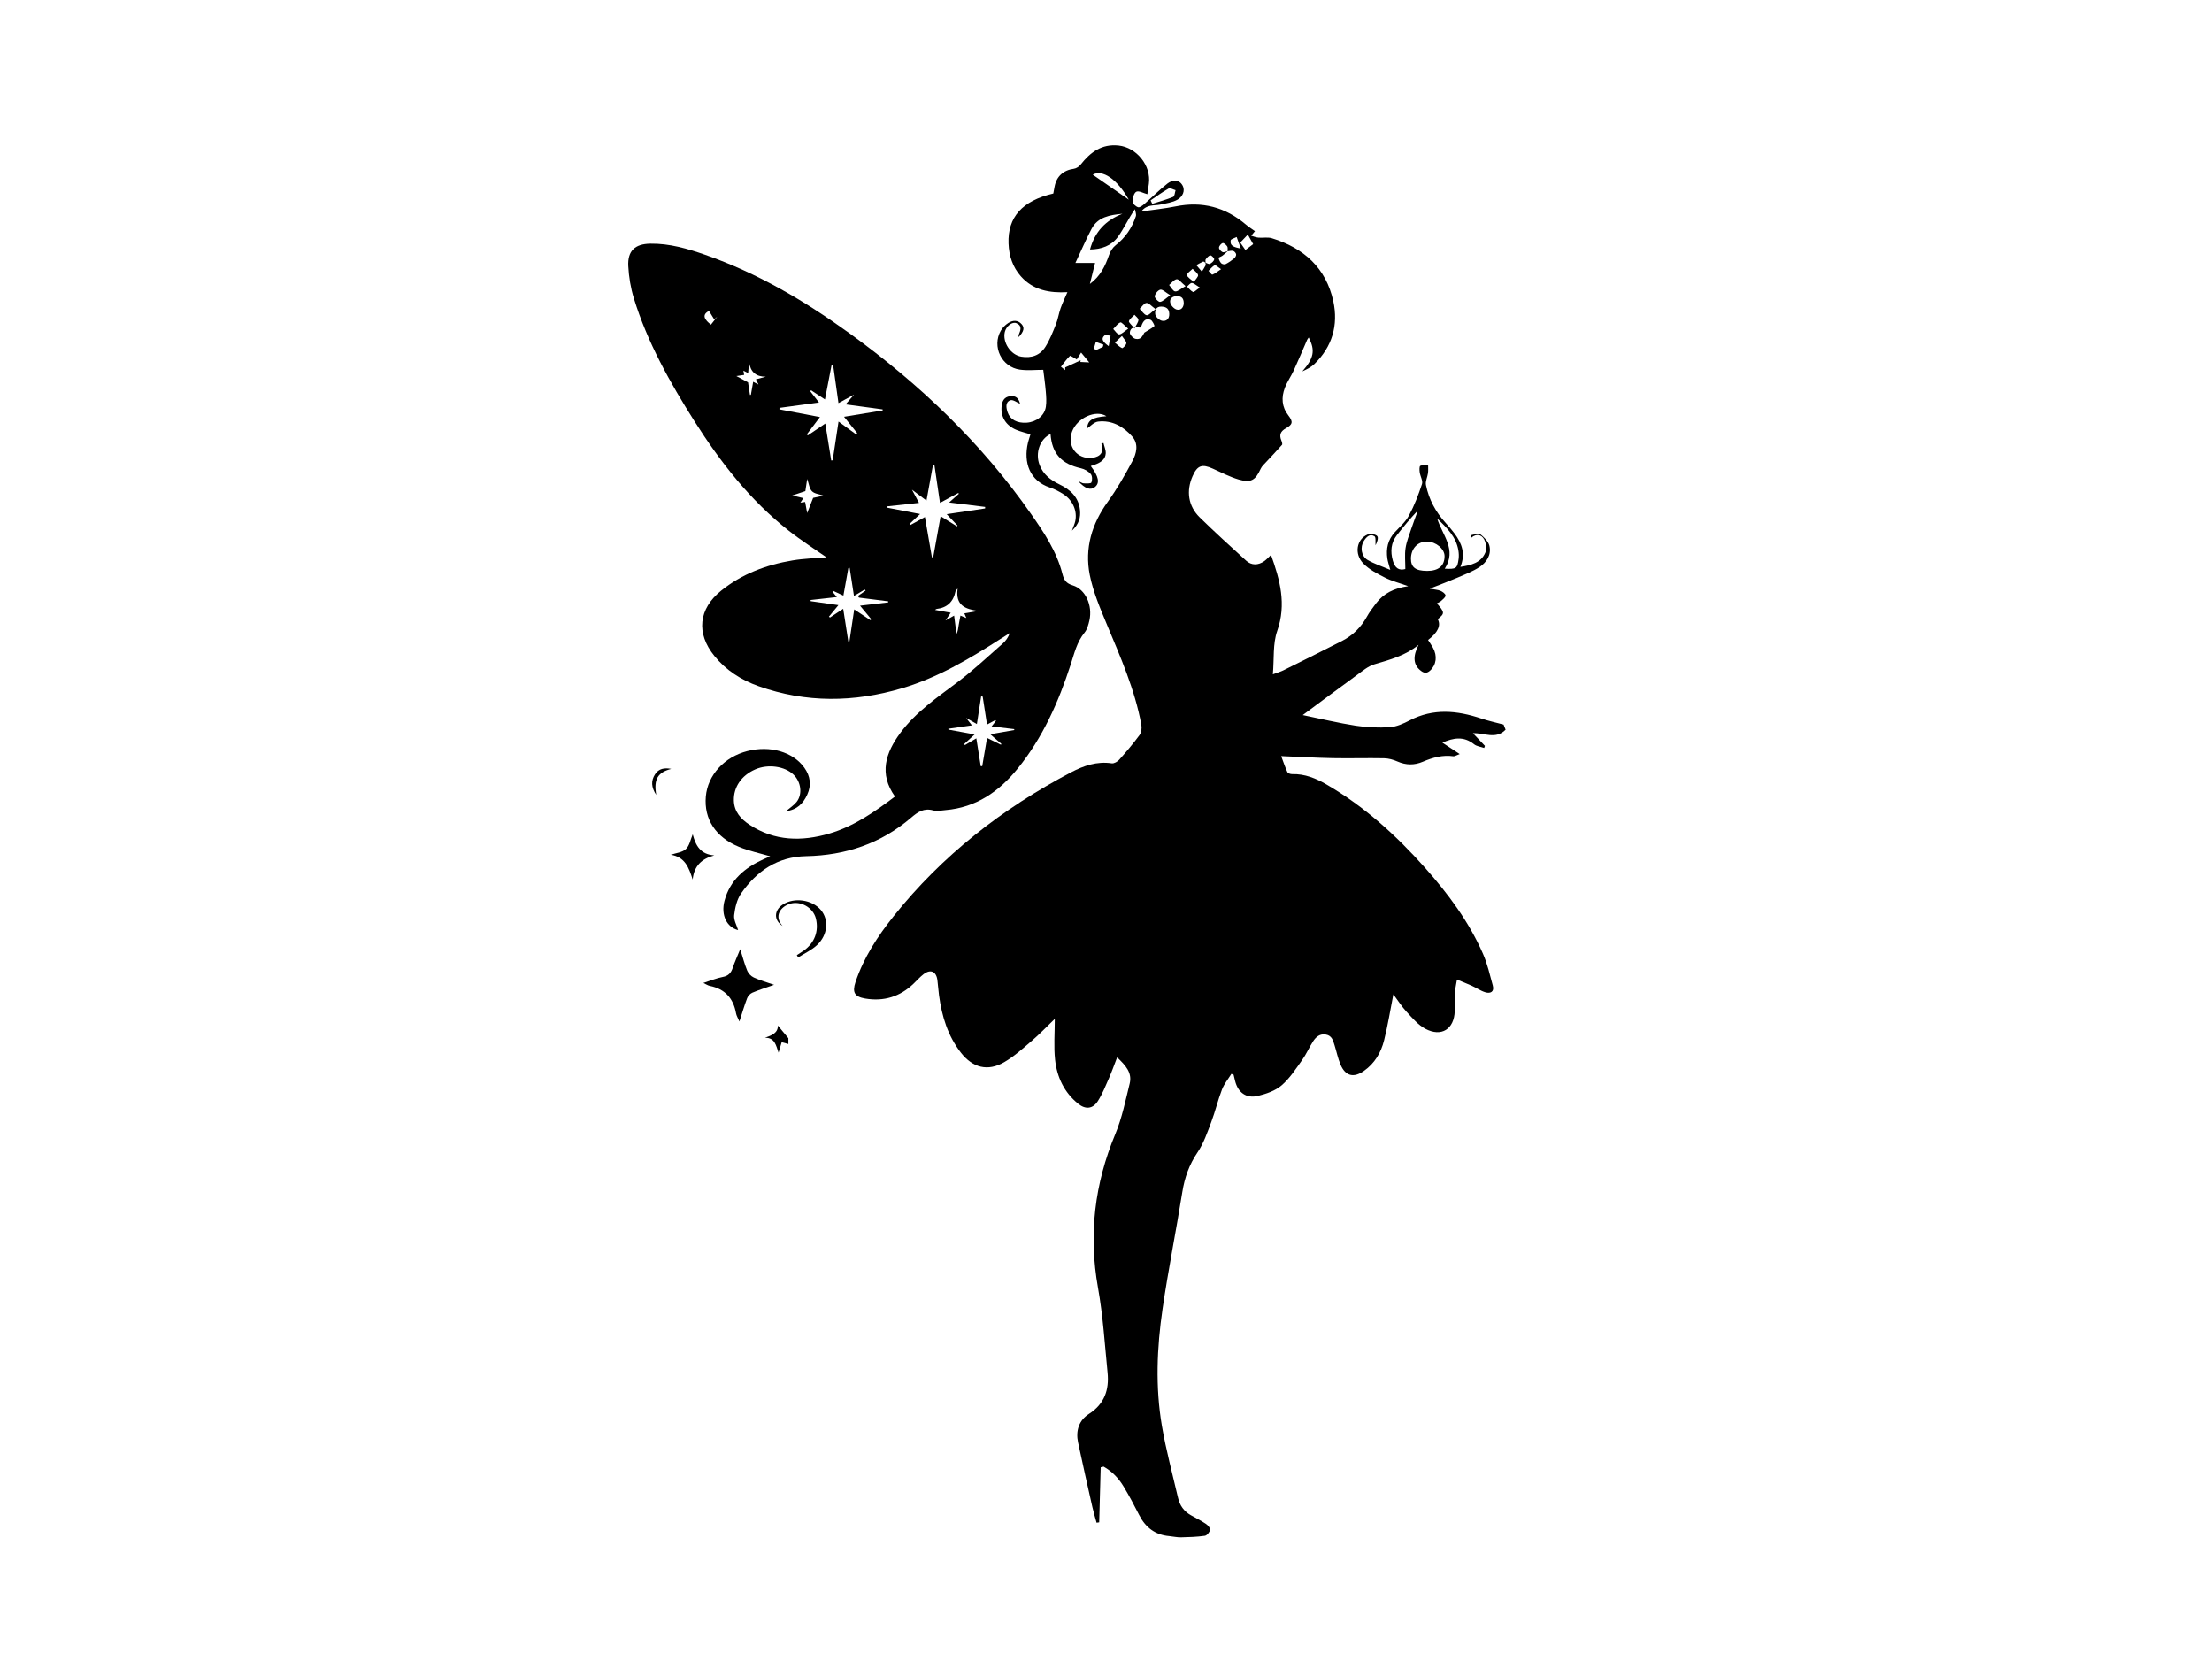
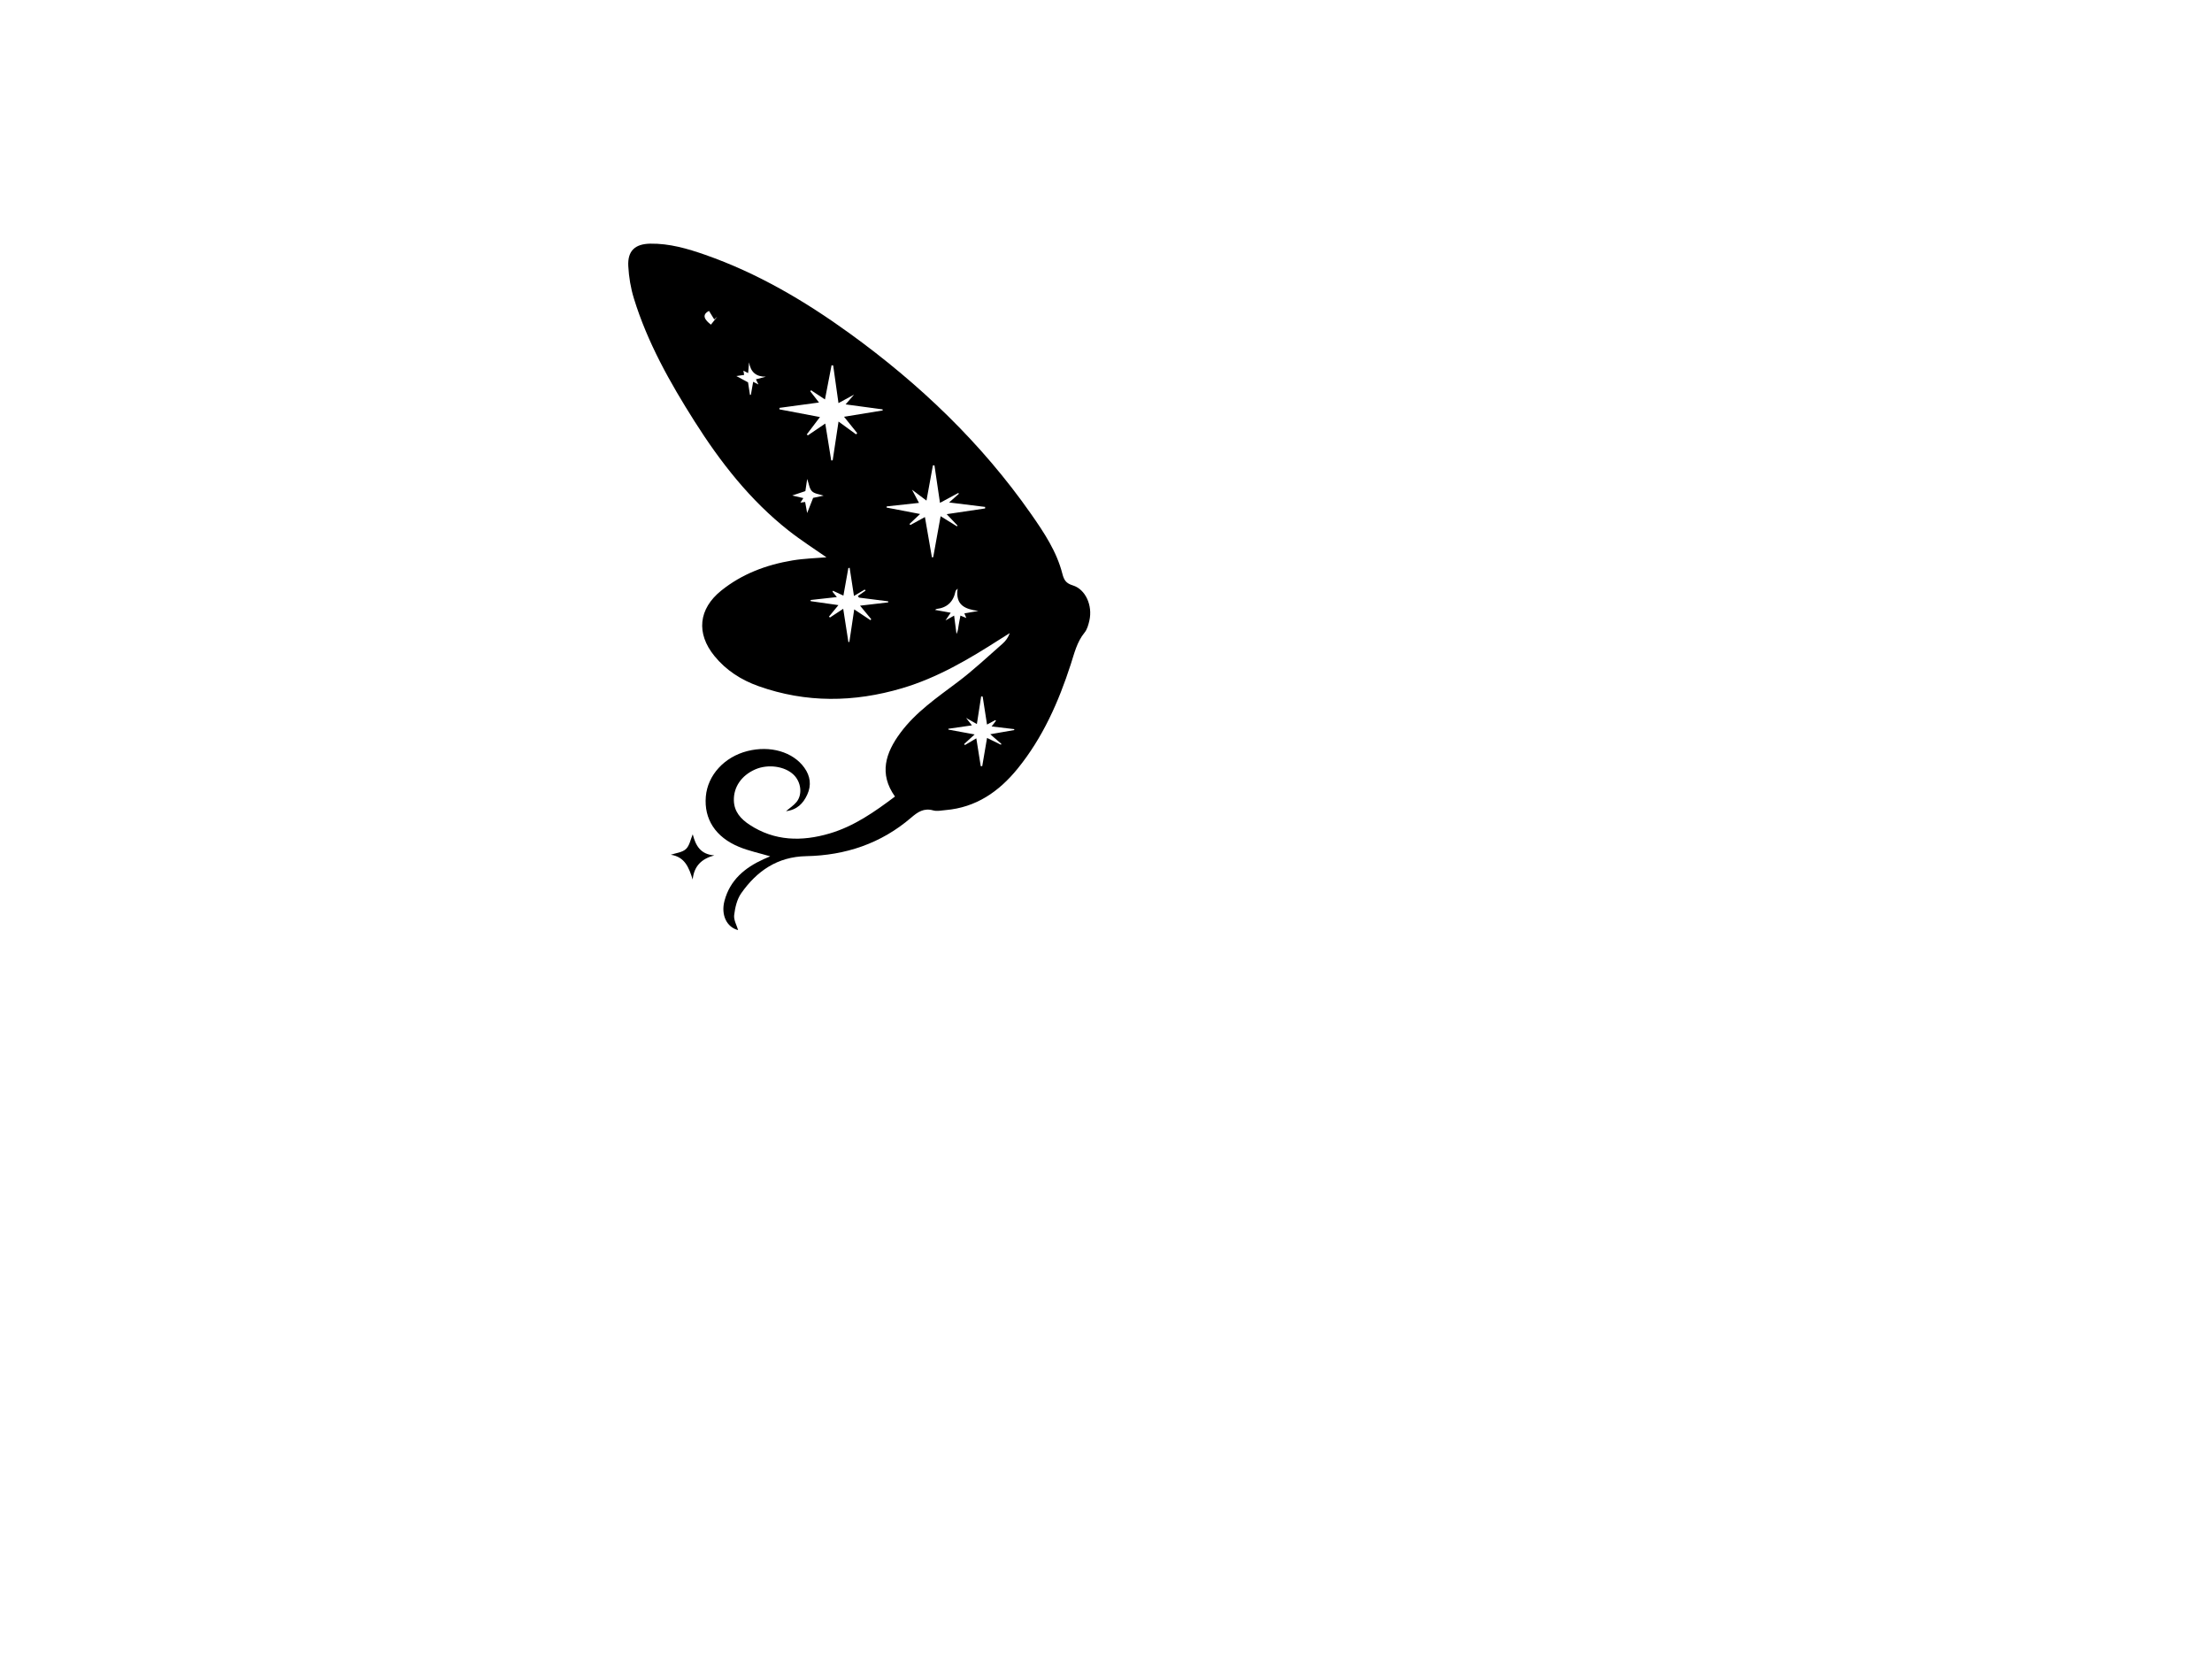
<svg xmlns="http://www.w3.org/2000/svg" id="a" viewBox="0 0 800 600.7">
-   <path d="M381.46,368.46c-2.96,2.85-5.51,5.53-8.3,7.92-3.2,2.74-6.38,5.64-10,7.73-5.95,3.43-11.38,2-15.63-3.44-4.75-6.09-6.9-13.2-7.92-20.73-.25-1.83-.35-3.69-.59-5.52-.41-3.15-2.47-4.07-4.98-2.16-1.32,1.01-2.43,2.3-3.65,3.46-4.93,4.71-10.77,6.5-17.48,5.36-3.81-.65-4.76-2.2-3.51-5.94,2.95-8.82,7.96-16.51,13.69-23.7,17.59-22.07,39.37-39.06,64.26-52.15,4.55-2.39,9.36-4.07,14.72-3.26,.83,.13,2.08-.59,2.71-1.3,2.57-2.89,5.09-5.85,7.38-8.97,.66-.9,.83-2.5,.62-3.66-2.34-12.74-7.55-24.5-12.5-36.37-2.42-5.81-4.95-11.74-6.16-17.87-1.89-9.58,.73-18.41,6.52-26.41,3.33-4.61,6.18-9.61,8.87-14.64,1.5-2.8,2.39-6.22-.04-8.97-3.2-3.62-7.3-5.97-12.33-5.39-1.47,.17-2.78,1.69-3.96,2.46,.16-2.9,1.78-4.02,6.97-4.41-3.84-2.45-10.6,.6-12.44,5.61-1.93,5.22,1.83,10.08,7.3,9.44,3.14-.37,4.35-2.24,3.32-5.15l.76-.21c.29,1.26,.89,2.55,.81,3.79-.15,2.24-1.82,3.48-5.41,4.54,2.87,3.8,3.33,6.13,1.51,7.59-1.6,1.27-3.54,.66-6.09-2.18,.93,.41,1.46,.83,2.01,.85,.97,.04,2.6,.13,2.79-.31,.38-.86,.34-2.4-.23-3.06-.85-.98-2.22-1.78-3.51-2.07-7.12-1.6-10.51-5.32-11.03-12.39-3.84,1.78-5.64,6.87-3.95,11.21,1.33,3.42,3.96,5.45,7.18,7,3.9,1.87,6.93,4.6,7.42,9.24,.28,2.65-.31,5.06-2.9,7.5,.55-1.56,.96-2.43,1.17-3.34,.83-3.66-.8-7.6-4.21-9.82-1.54-1-3.22-1.88-4.95-2.45-7.24-2.39-9.64-8.96-7.92-16.23,.24-1,.59-1.96,.91-3-1.77-.55-3.48-.94-5.08-1.6-3.72-1.53-5.66-4.58-5.39-8.23,.15-2,.79-3.67,3.1-3.96,2.05-.26,3.1,.72,3.6,2.75-.97-.38-2.57-1.64-3.55-1.27-1.84,.7-1.5,2.71-.94,4.37,.87,2.59,3.42,3.96,6.86,3.73,3.54-.24,6.48-2.53,6.96-5.77,.27-1.8,.13-3.69-.03-5.53-.22-2.7-.62-5.4-.91-7.82-2.71,0-5.61,.31-8.41-.06-6.63-.89-10.25-8.35-6.94-14.1,.63-1.09,1.64-2.11,2.71-2.78,1.58-.99,3.38-1.17,4.8,.41,1.17,1.31,.83,2.66-1.07,4.71,0-.35-.07-.6,.01-.79,.66-1.6,1.4-3.29-.8-4.25-1.51-.66-3.7,1.08-4.2,3.15-.91,3.77,2.1,8.31,5.94,8.95,3.66,.62,6.79-.45,8.74-3.57,1.57-2.5,2.68-5.32,3.78-8.08,.75-1.87,1.03-3.92,1.7-5.82,.66-1.89,1.55-3.7,2.47-5.85-6.43,.35-12.36-.7-16.82-5.72-2.99-3.37-4.3-7.42-4.47-11.88-.35-9.5,4.94-15.45,16.19-18.07,.14-.77,.31-1.62,.46-2.47,.69-3.76,3.2-5.97,6.98-6.48,.88-.12,1.89-.79,2.45-1.51,3.51-4.45,7.59-7.55,13.71-6.9,6.53,.69,11.87,7.31,10.96,13.83-.2,1.46-.42,2.91-.55,3.78-1.47-.39-3.07-1.35-3.98-.9-.87,.43-1.36,2.31-1.37,3.56,0,.72,1.16,1.79,2,2.05,.59,.18,1.63-.62,2.28-1.19,2.82-2.45,5.44-5.13,8.38-7.41,1.7-1.32,4.07-1.56,5.35,.6,1.21,2.05,.03,4.22-1.73,5.24-1.81,1.05-4.09,1.32-6.2,1.79-2.22,.49-4.8-.22-6.93,2.5,4.5-.65,8.52-1.04,12.47-1.84,9.57-1.94,17.97,.29,25.37,6.57,1.06,.9,2.26,1.65,3.28,2.39l-1.35,1.66c.87,.24,1.73,.61,2.62,.68,1.6,.14,3.32-.25,4.8,.2,11.57,3.52,19.65,10.76,22.27,22.81,1.87,8.62-.39,16.47-6.89,22.74-1.2,1.15-2.78,1.9-4.32,2.61,4.17-4.78,4.75-7.54,2.32-12.25-.22,.31-.44,.55-.57,.83-1.61,3.68-3.15,7.39-4.82,11.03-.99,2.15-2.4,4.13-3.24,6.33-1.32,3.47-1.16,6.87,1.26,9.99,1.74,2.24,1.61,3.27-.84,4.63-2.06,1.14-2.52,2.46-1.66,4.51,.19,.46,.42,1.24,.2,1.5-1.84,2.11-3.8,4.12-5.7,6.18-.72,.79-1.59,1.54-2.01,2.48-1.88,4.11-3.5,5.18-7.88,3.9-3.26-.95-6.33-2.56-9.44-3.96-3.9-1.76-5.59-1.17-7.3,2.71-2.37,5.36-1.61,10.81,2.54,14.89,5.48,5.37,11.18,10.53,16.85,15.7,1.9,1.74,4.37,1.71,6.57,.13,.84-.61,1.54-1.41,2.4-2.22,3.23,9,5.65,17.78,2.24,27.5-1.63,4.64-1.08,10.04-1.57,15.67,1.72-.64,2.8-.94,3.79-1.43,7.09-3.52,14.19-7.03,21.23-10.64,3.86-1.98,6.84-4.9,8.96-8.73,.93-1.69,2.12-3.25,3.29-4.8,2.74-3.64,6.51-5.55,11.69-6.28-3.25-1.16-5.98-1.85-8.42-3.09-2.78-1.41-5.72-2.92-7.84-5.12-3.38-3.5-2.4-8.81,1.59-10.46,.97-.4,2.85-.12,3.45,.58,.55,.64-.08,2.28-.61,3.32-.1-1.13,.2-2.91-.39-3.27-1.71-1.06-2.96,.32-3.84,1.71-1.41,2.21-.94,5.48,1.33,6.83,2.35,1.4,5.02,2.24,8.24,3.62-.52-1.97-.9-3-1.06-4.08-.52-3.58,.16-6.81,2.72-9.56,1.8-1.94,3.89-3.77,5.11-6.05,1.93-3.59,3.41-7.46,4.69-11.34,.39-1.18-.6-2.77-.81-4.2-.12-.81-.17-2.22,.2-2.39,.8-.37,1.88-.11,2.84-.12-.01,.93,.07,1.87-.06,2.79-.2,1.44-1,2.95-.73,4.26,1.05,5.19,3.5,9.74,7.09,13.67,1.13,1.24,2.22,2.52,3.23,3.86,2.68,3.55,4.07,7.39,2.13,12.07,3.88-.61,7.46-1.46,9.03-5.19,.57-1.34,.25-3.5-.48-4.83-.89-1.61-2.76-2.11-4.61-.51l-.09-.93c1.11-.18,2.65-.89,3.25-.42,1.41,1.12,3.02,2.65,3.4,4.28,.75,3.21-.98,5.96-3.6,7.67-2.47,1.61-5.31,2.69-8.04,3.86-3.04,1.3-6.15,2.45-9.95,3.95,1.82,.34,2.93,.37,3.88,.77,.76,.32,1.82,1.08,1.84,1.68,.03,.65-.95,1.39-1.59,1.98-.41,.39-1,.58-1.54,.88,2.87,3.3,2.88,3.63,.31,5.71q1.86,3.42-3.5,7.54c.58,.91,1.22,1.82,1.76,2.79,1.66,2.98,1.23,6.19-.99,8.24-1.09,1.01-2.07,1.07-3.27,.18-2.83-2.1-3.14-5.15-.94-9.46-4.67,3.86-10.3,5.37-15.94,7.03-2.35,.69-4.42,2.5-6.48,3.99-6.33,4.6-12.6,9.29-19.47,14.38,6.73,1.38,12.92,2.88,19.19,3.85,4.04,.62,8.23,.8,12.31,.53,2.44-.16,4.95-1.3,7.18-2.46,8.55-4.44,17.14-3.6,25.86-.68,2.56,.86,5.22,1.43,8.1,2.2,.12,.32,.42,1.05,.73,1.84-3.52,3.68-7.8,1.09-11.81,1.28,1.5,1.59,2.91,3.08,4.33,4.57l-.27,.76c-1.24-.43-2.71-.58-3.67-1.35-3.73-3-7.48-2.3-11.44-.57,1.93,1.27,3.79,2.5,6.27,4.13-1.38,.5-1.86,.86-2.27,.8-3.9-.55-7.49,.45-11.04,1.96-3.05,1.31-6.11,1.3-9.23-.08-1.49-.66-3.2-1.13-4.82-1.16-6.18-.12-12.36,.08-18.54-.04-6.07-.12-12.14-.47-18.67-.74,.75,2,1.39,3.95,2.24,5.79,.2,.42,1.13,.74,1.71,.72,4.59-.13,8.61,1.52,12.47,3.76,13.66,7.94,25.19,18.4,35.62,30.13,8.35,9.4,15.84,19.44,20.92,31.03,1.61,3.66,2.5,7.65,3.57,11.53,.62,2.27-.85,2.99-2.69,2.44-1.72-.51-3.26-1.62-4.93-2.37-1.76-.8-3.56-1.48-5.34-2.22-.28,1.76-.7,3.52-.81,5.29-.13,2.02,.08,4.06,.01,6.09-.21,6.53-4.8,9.49-10.62,6.42-2.61-1.38-4.7-3.89-6.77-6.12-1.81-1.96-3.25-4.25-4.81-6.34-1.13,5.69-2,11.23-3.36,16.64-1.11,4.43-3.41,8.33-7.27,11.04-3.74,2.63-6.7,1.9-8.48-2.27-.96-2.25-1.43-4.7-2.17-7.04-.53-1.67-.94-3.45-3.12-3.83-2.19-.38-3.58,.84-4.61,2.42-1.44,2.21-2.48,4.69-4.01,6.83-2.29,3.2-4.49,6.64-7.44,9.15-2.28,1.95-5.53,3.05-8.53,3.78-4.21,1.03-7.21-1.22-8.25-5.4-.19-.75-.36-1.49-.54-2.24l-.8-.32c-1.16,1.87-2.62,3.62-3.4,5.64-1.49,3.85-2.42,7.91-3.88,11.77-1.43,3.76-2.75,7.71-4.98,10.99-3.01,4.43-4.65,9.09-5.49,14.32-2.25,14.09-5.08,28.08-7.14,42.2-2.06,14.1-2.65,28.34-.23,42.46,1.5,8.74,3.83,17.35,5.84,26,.62,2.7,2.13,4.81,4.58,6.19,1.84,1.04,3.74,1.99,5.49,3.16,.71,.47,1.62,1.53,1.5,2.15-.16,.84-1.13,2.05-1.89,2.16-2.85,.4-5.76,.5-8.65,.56-1.4,.03-2.8-.31-4.21-.44-5.12-.45-8.61-3.14-10.91-7.66-1.75-3.46-3.57-6.89-5.57-10.21-1.81-3.02-4.19-5.55-7.27-7.27l-1.06,.26c-.18,6.63-.36,13.26-.54,19.89l-.95,.13c-.51-1.87-1.09-3.73-1.51-5.62-1.76-7.81-3.53-15.61-5.19-23.44-.89-4.19,.34-7.97,3.9-10.24,5.65-3.61,7.4-8.74,6.78-14.95-1.02-10.25-1.65-20.58-3.46-30.69-3.45-19.27-1.24-37.63,6.27-55.64,2.41-5.78,3.66-12.08,5.18-18.2,.97-3.94-1.47-6.6-4.54-9.49-1.08,2.79-1.94,5.23-2.98,7.6-1.24,2.81-2.38,5.71-4.03,8.27-1.8,2.79-4.41,3.03-7.03,.93-5.09-4.08-7.72-9.67-8.4-15.96-.51-4.77-.1-9.65-.1-14.74Zm54.56-273.42c-.3-.17-.69-.54-.88-.46-.85,.36-1.65,.85-2.47,1.29l2,2.34c.46-.74,.96-1.46,1.34-2.23,.13-.27-.04-.68-.07-1.02,.55,.18,1.25,.65,1.63,.46,.66-.32,1.42-.98,1.56-1.63,.09-.4-.93-1.48-1.38-1.44-.61,.05-1.23,.83-1.69,1.42-.21,.27-.03,.84-.03,1.27Zm7.95-4.16c-.02-.6,.16-1.34-.12-1.77-.36-.56-1.2-1.32-1.64-1.21-.58,.15-1.31,1.04-1.34,1.64-.03,.55,.7,1.37,1.28,1.62,.49,.21,1.26-.22,1.9-.37-.64,.56-1.25,1.16-1.94,1.67-.45,.33-1.45,.66-1.42,.77,.19,.7,.49,1.46,.99,1.97,.32,.33,1.18,.51,1.57,.31,1.11-.56,2.15-1.29,3.11-2.08,.4-.33,.77-1.02,.7-1.48-.07-.47-.62-1.1-1.09-1.23-.61-.17-1.34,.08-2.02,.15Zm-49.8,11.8c3.82-2.83,5.55-6.49,6.93-10.46,.45-1.32,1.32-2.71,2.4-3.55,3.53-2.77,5.91-6.27,7.29-10.47,.24-.74-.2-1.71-.32-2.57-2.44,3.49-3.96,6.99-6.16,10.01-2.36,3.24-5.98,4.54-10.09,4.57,1.74-6.44,5.71-10.59,11.74-12.91-4.54,.42-8.9,1.13-11.2,5.49-2.05,3.9-3.79,7.96-5.83,12.3h7.12c-.66,2.66-1.22,4.93-1.88,7.59Zm121.89,103.77c4.21,.01,6.39-1.81,6.39-5.35,0-2.61-3.07-5.19-6.28-5.26-3.38-.08-5.84,2.48-5.88,6.11-.03,3.17,1.65,4.48,5.77,4.49Zm-7.8-.69c0-2.68-.28-5.16,.08-7.55,.36-2.4,1.32-4.72,2.09-7.04,.74-2.22,1.58-4.4,2.38-6.6-2.76,2.91-5.22,5.89-7.59,8.93-2.17,2.78-2.42,5.88-1.48,9.24,.73,2.6,2.14,3.7,4.53,3.03Zm11.53-18.24c1.81,5.93,7.21,11.24,2.73,18.12,4.12,.22,4.54-.05,5.01-3.52,.14-1.02,.08-2.11-.09-3.13-.82-4.87-4.17-8.14-7.65-11.47Zm-105.92-67.24c1.25-.77,2.54-1.47,3.66-2.39,.1-.08-.75-2.02-1.44-2.25-2.33-.78-2.9,1.18-3.52,2.8-1.69-.02-3.71-.52-3.95,1.84-.07,.7,1.18,2.05,2.02,2.24,2.11,.47,2.6-1.2,3.23-2.23Zm-18.67-57.13c4.26,2.96,8.65,6.01,13.05,9.06-4.32-7.57-9.52-11-13.05-9.06Zm20.93,9.29l.59,1.26c2.54-.81,5.13-1.5,7.58-2.51,.53-.22,.59-1.58,.86-2.41-.85-.23-1.95-.93-2.49-.62-2.27,1.27-4.38,2.83-6.54,4.29Zm6.75,41.09c-.05-1.83-.98-2.59-2.83-2.66-2.16-.08-2.4,1.65-2.24,2.8,.13,.91,1.46,2.13,2.43,2.32,1.49,.3,2.7-.61,2.64-2.46Zm-32.04,16.76l-.11,.6,3.21,.16-2.94-3.56-1.58,2.5c-1.04-.57-2.25-1.48-2.45-1.3-1.15,1.08-2.07,2.41-3.27,3.92l1.54,1.23v-.98l5.61-2.58Zm37.28-20.58c0-1.91-.83-2.61-2.45-2.62-1.63,0-2.72,.9-2.44,2.33,.19,.99,1.36,2.26,2.32,2.51,1.64,.42,2.49-.83,2.58-2.22Zm-10.2,2.07c-1.51-1.09-2.44-2.28-3.29-2.22-.86,.06-1.63,1.35-2.44,2.1,.82,.83,1.55,2.13,2.5,2.33,.71,.15,1.72-1.12,3.23-2.21Zm10.85-8.32c-1.54-1.27-2.45-2.58-3.19-2.49-.99,.12-1.85,1.34-2.76,2.08,.73,.83,1.39,2.24,2.2,2.33,.94,.1,2-.96,3.76-1.92Zm-5.53,3.3c-1.7-1.02-2.73-2.14-3.56-2.01-.84,.13-1.91,1.44-2.06,2.36-.1,.62,1.37,2.15,1.93,2.06,1.07-.18,2-1.23,3.69-2.41Zm-15.21,12.1c-1.35-1.13-2.4-2.45-2.84-2.27-1.02,.41-1.74,1.54-2.58,2.38,.71,.7,1.44,1.96,2.14,1.95,.9-.02,1.79-1.06,3.28-2.06Zm23.75-16.85c.72-1.15,1.68-2.04,1.51-2.57-.27-.86-1.28-1.5-1.98-2.23-.72,.75-2.02,1.51-2.01,2.24,.01,.74,1.33,1.45,2.48,2.56Zm21.45-13.72l-1.93-3.47c-1.09,1.15-1.9,2-2.75,2.89,.64,.92,1.21,1.75,1.87,2.69,.92-.7,1.67-1.26,2.81-2.12Zm-47.46,33.19c-1.17,1.11-1.86,1.77-2.55,2.42,.85,.7,1.63,1.55,2.6,1.98,.24,.11,1.51-1.14,1.54-1.79,.03-.71-.84-1.46-1.59-2.61Zm4.53-2.68c.74-1.53,1.43-2.34,1.42-3.14-.01-.62-.91-1.22-1.41-1.83-.71,.75-1.69,1.4-2.02,2.29-.16,.42,.93,1.3,2.01,2.68Zm31.31-21.47c-1.17-.77-2-1.61-2.27-1.45-.87,.48-1.53,1.34-2.27,2.05,.48,.49,1.13,1.47,1.4,1.38,.94-.34,1.75-1.05,3.15-1.98Zm7.14-7.46c-.62-1.75-1.06-2.96-1.49-4.17-.76,.41-2.08,.71-2.17,1.23-.34,1.95,1.13,2.46,3.65,2.94Zm-14.8,14.11c-1.46-.88-2.17-1.61-2.91-1.65-.57-.03-1.17,.84-1.76,1.31,.72,.68,1.36,1.53,2.21,1.96,.3,.15,1.11-.7,2.47-1.62Zm-32.98,21.19l.69-3.78c-.76-.04-1.84-.42-2.23-.05-1.37,1.25-.5,2.29,1.54,3.83Zm-5.38,.98l.97,.38,2.28-1.08,.23-.83-2.75-.99c-.25,.84-.49,1.68-.74,2.52Z" />
  <path d="M278.61,309.67c-3.84-1.14-7.71-1.94-11.31-3.42-8.55-3.53-12.72-10.08-12.03-18.21,.66-7.74,6.68-14.33,15.05-16.45,8.25-2.09,16.46,.29,20.58,6.02,2.17,3.03,2.62,6.32,1.05,9.74-1.46,3.2-3.71,5.5-7.68,5.98,1.42-1.21,2.81-2.1,3.8-3.31,2.23-2.75,1.67-7.24-1.05-9.87-3.2-3.1-9.29-3.94-13.89-1.92-4.97,2.18-7.85,6.38-7.72,11.26,.11,4.06,2.56,6.7,5.66,8.74,9.08,5.97,18.91,6.12,28.95,3.17,8.85-2.6,16.3-7.83,23.66-13.36-5.88-8.25-3.4-15.82,1.97-23.05,5.61-7.56,13.3-12.77,20.71-18.36,5.69-4.28,10.9-9.2,16.27-13.9,1.1-.96,1.97-2.19,2.58-3.8-1.21,.76-2.42,1.51-3.63,2.28-11.15,7.14-22.51,13.87-35.32,17.66-17.37,5.14-34.74,5.37-51.94-.75-6.23-2.22-11.71-5.7-15.95-10.92-6.66-8.19-5.75-17.01,2.46-23.62,7.54-6.07,16.33-9.34,25.75-10.92,4.3-.72,8.71-.82,12.32-1.13-4.11-2.88-9.09-6.04-13.7-9.67-13.91-10.95-24.64-24.71-34.04-39.55-8.87-14.01-17-28.44-21.91-44.41-1.15-3.74-1.81-7.73-2.02-11.65-.3-5.54,2.43-8.06,7.98-8.14,6.9-.1,13.42,1.79,19.83,4.03,18.97,6.64,36.1,16.73,52.29,28.45,25.27,18.29,47.61,39.59,65.56,65.26,4.7,6.72,9.28,13.58,11.34,21.66,.58,2.28,1.36,3.44,3.75,4.17,4.62,1.4,7.24,7.29,6.01,12.71-.35,1.52-.8,3.21-1.75,4.37-2.78,3.4-3.7,7.51-5,11.51-4.4,13.58-10.13,26.51-19.21,37.69-6.75,8.31-15.05,14.05-26.06,14.98-1.49,.13-3.1,.5-4.47,.11-3.38-.95-5.61,.59-8,2.65-10.89,9.35-23.74,13.62-37.93,13.9-10.39,.2-17.87,5.36-23.53,13.46-1.52,2.17-2.2,5.17-2.52,7.87-.21,1.77,.94,3.7,1.43,5.4-4.04-.99-6.3-5.39-4.93-10.57,1.99-7.53,7.35-11.98,14.13-15.06,.84-.38,1.7-.74,2.46-1.07Zm24.64-163.88c-.67-4.76-1.29-9.21-1.92-13.65l-.59-.05c-.78,4.07-1.56,8.13-2.38,12.35-1.69-1.11-3.36-2.22-5.04-3.32l-.26,.39,3.14,4.04c-4.95,.67-9.61,1.31-14.28,1.94l-.03,.54c4.83,.92,9.65,1.83,14.66,2.78-1.73,2.28-3.25,4.29-4.78,6.3l.43,.31,6.27-4.26c.76,4.71,1.46,9.02,2.15,13.34l.53-.04c.69-4.56,1.38-9.11,2.12-14.02,2.23,1.63,4.29,3.13,6.34,4.63l.41-.44c-1.53-1.91-3.07-3.82-4.76-5.92l13.98-2.29-.03-.38c-4.39-.59-8.77-1.18-13.38-1.81,1-1.15,1.79-2.07,3.05-3.53-2.3,1.25-3.9,2.12-5.66,3.08Zm33.81,55.76l.45-.07c.88-4.84,1.75-9.69,2.68-14.81,2.22,1.38,4.07,2.53,5.92,3.67l.18-.3-3.91-4.11c4.85-.72,9.37-1.4,13.89-2.07l.03-.55c-4.25-.52-8.49-1.05-13.04-1.61l3.52-3.13-.19-.31-6.63,3.58c-.72-4.91-1.36-9.24-2-13.57h-.56l-2.33,12.75c-1.69-1.28-3.14-2.36-5.24-3.94,1.08,2.03,1.79,3.36,2.54,4.77-4.02,.44-7.85,.86-11.68,1.27l-.06,.42c3.94,.76,7.88,1.51,12.13,2.33-1.51,1.42-2.67,2.52-3.83,3.61l.31,.38c1.7-.93,3.41-1.87,5.27-2.89,.89,5.1,1.71,9.84,2.53,14.57Zm-29.77,3.76l-.48,.13c-.59,3.27-1.17,6.53-1.78,9.94-1.35-.63-2.57-1.2-3.79-1.76l-.15,.35,1.57,1.94c-3.37,.38-6.43,.72-9.49,1.06l.02,.42,10.04,1.43-3.42,4.15,.35,.34c1.56-1.02,3.12-2.05,4.8-3.16,.66,4.22,1.27,8.11,1.87,12h.35c.57-3.83,1.14-7.65,1.76-11.79,2.24,1.49,4.06,2.7,5.89,3.91l.26-.37c-1.28-1.54-2.55-3.09-4.04-4.88,3.59-.42,6.88-.8,10.17-1.19l.03-.38c-3.52-.45-7.04-.89-10.56-1.34l-.45-.57c.94-.66,1.88-1.32,2.82-1.98l-.32-.37c-1.21,.72-2.42,1.44-3.89,2.31-.56-3.64-1.06-6.93-1.57-10.21Zm50.87,60.2c3.26-.57,5.97-1.04,8.68-1.52l-.05-.33c-2.63-.31-5.26-.63-8.16-.97l1.58-2.05-.23-.25-3.01,1.62c-.55-3.57-1.06-6.85-1.57-10.12l-.55-.07c-.51,3.3-1.02,6.6-1.55,10.01-1.22-.7-2.29-1.31-3.91-2.23,.98,1.25,1.53,1.95,2.12,2.7-3.03,.44-5.79,.83-8.54,1.23l.05,.31c3,.55,6.01,1.11,9.47,1.74-1.6,1.46-2.7,2.47-3.8,3.48l.28,.37c1.36-.8,2.71-1.6,4.13-2.44,.58,3.63,1.09,6.86,1.6,10.08l.54-.03c.57-3.37,1.15-6.73,1.74-10.2,1.87,.92,3.44,1.69,5.02,2.47l.16-.31c-1.24-1.07-2.48-2.15-4.02-3.48Zm-4.38-44.59c-4.64-.64-8.32-1.98-7.44-8.09-.52,.57-.72,.77-.77,1q-1.17,5.72-6.82,6.37c-.12,.01-.24,.13-.59,.35l5.68,1.02-1.89,2.79,3.12-1.75c.31,2.4,.58,4.52,.86,6.65,.55-1.11,.63-2.16,.79-3.2,.17-1.1,.41-2.19,.64-3.45l2.13,.87-.72-1.67c1.76-.3,3.38-.59,5-.87Zm-55.9-41.69c-1.47-.51-3.24-.63-4.21-1.58-.96-.94-1.11-2.71-1.74-4.46-.25,1.66-.46,3.03-.66,4.4-1.58,.53-3.18,1.07-4.75,1.59,1.22,.28,2.55,.59,4.03,.94-.4,.6-.72,1.09-1.07,1.64l1.71-.24,.73,4c.79-2,1.48-3.76,2.16-5.48l3.8-.81Zm-27.3-44.31l-1.72-.89,.27,1.54-2.81,.42,4.22,2.27c.24,1.55,.47,3.05,.7,4.55l.33-.05c.27-1.52,.53-3.05,.82-4.7l1.92,.98-.92-1.87,3.58-.95c-3.58,.02-5.49-1.7-6.06-5.19l-.34,3.89Zm-11.18-20.41l-1.09,.99-1.89-3.07c-2.84,1.46-1.45,3.31,.7,4.97l2.28-2.89Z" />
-   <path d="M279.94,356.13c-3.14,1.11-5.55,1.85-7.85,2.84-.78,.34-1.58,1.19-1.88,2-1,2.61-1.78,5.3-2.79,8.41-.54-1.28-1.07-2.09-1.22-2.96-.97-5.44-4.02-8.82-9.51-9.92-.66-.13-1.26-.56-2.32-1.05,2.61-.83,4.77-1.74,7.03-2.17,2.04-.38,2.98-1.45,3.6-3.29,.71-2.12,1.66-4.17,2.71-6.75,.95,3.01,1.58,5.47,2.55,7.8,.41,.98,1.38,1.98,2.35,2.43,2.1,.98,4.37,1.6,7.35,2.65Z" />
  <path d="M250.54,301.71c1.08,4.09,2.77,7.22,7.79,7.61-4.64,1.24-7.33,3.88-7.81,8.73-1.38-4.33-2.8-8.19-7.92-8.96,1.86-.64,4.15-.83,5.47-2.06,1.32-1.23,1.68-3.51,2.46-5.32Z" />
-   <path d="M283.03,334.83c-3.24-2.05-3.14-5.68,.11-7.76,4.18-2.68,10.57-1.74,13.75,2.01,2.93,3.47,2.53,8.96-1.37,12.64-1.95,1.84-4.53,3.01-6.83,4.49l-.51-.81c.83-.54,1.67-1.06,2.48-1.63,3.91-2.74,5.53-7,4.43-11.57-.96-4.01-5.55-6.62-9.47-5.36-3.3,1.06-5.83,4.44-2.59,7.99Z" />
-   <path d="M281.34,370.86c1.35,1.63,2.49,3,3.79,4.57v2.1c-.61-.16-1.43-.38-2.43-.64-.34,1.15-.67,2.25-1.12,3.75-.96-2.66-1.33-5.41-4.91-5.38,2.5-.88,4.68-1.7,4.67-4.4Z" />
-   <path d="M237.34,287.45c-1.84-2.79-1.92-5.11-.46-7.41,1.37-2.16,3.45-2.46,5.89-2-4.86,1.24-6.43,3.73-5.43,9.41Z" />
</svg>